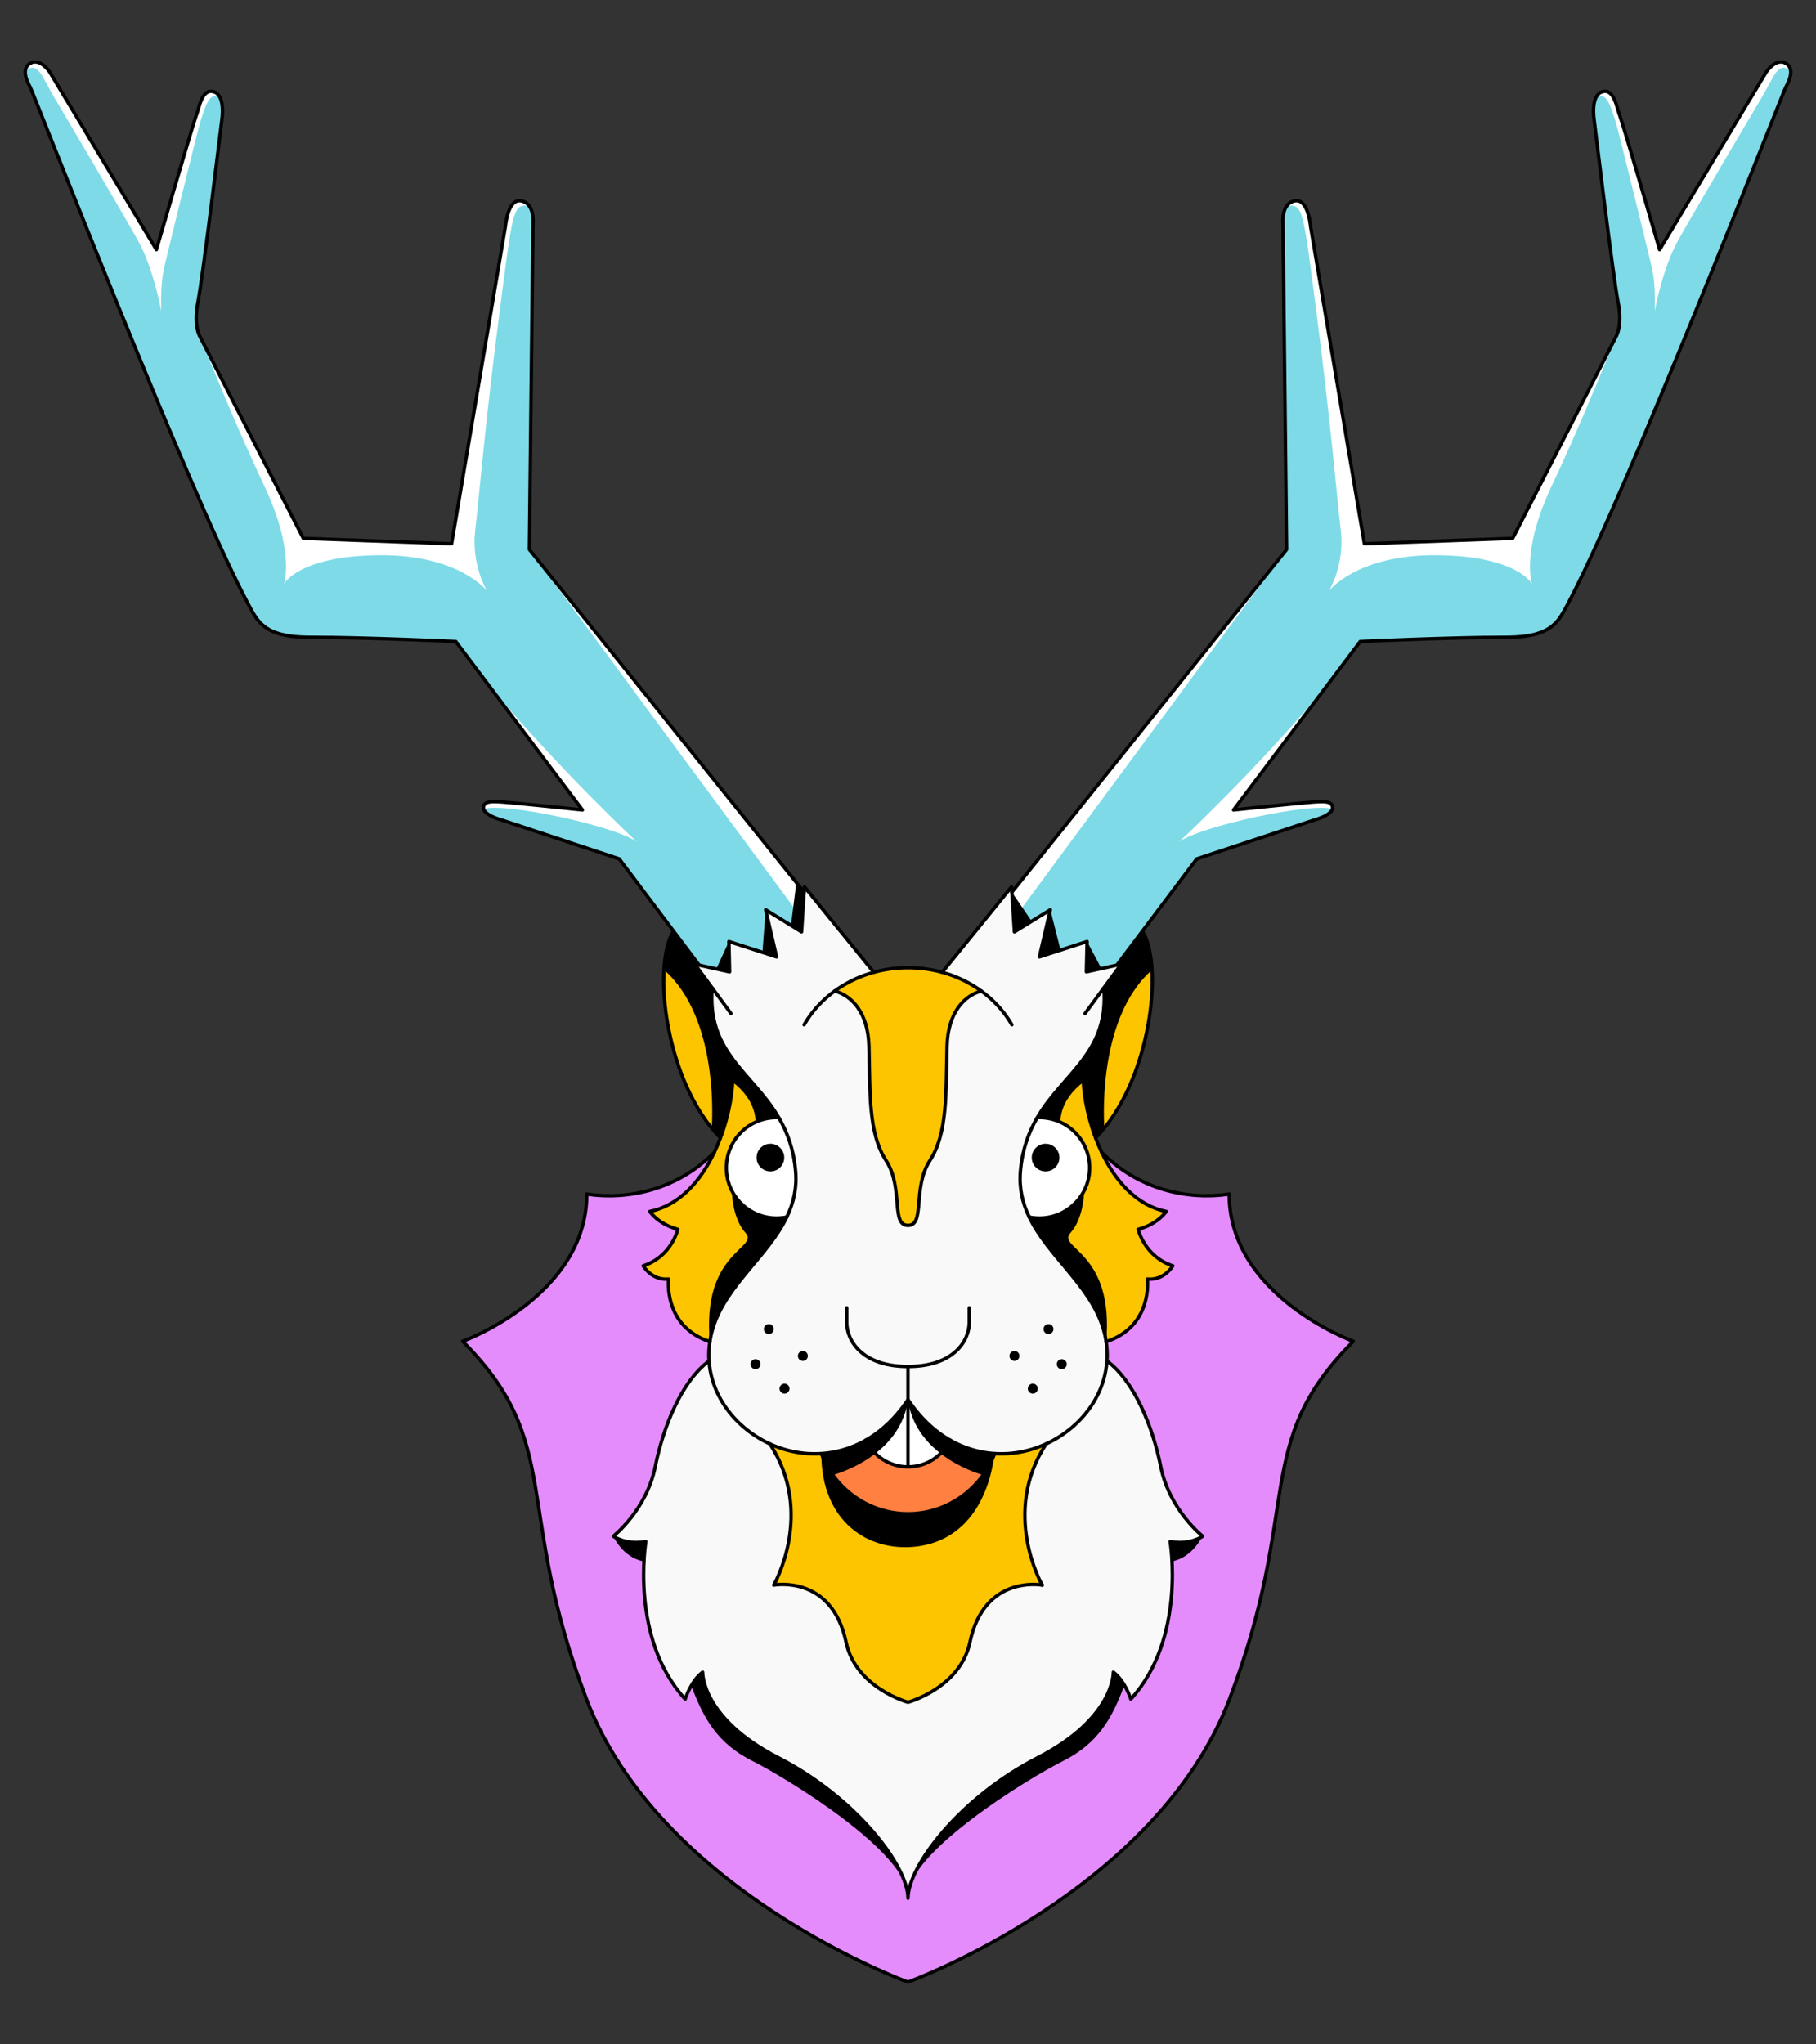
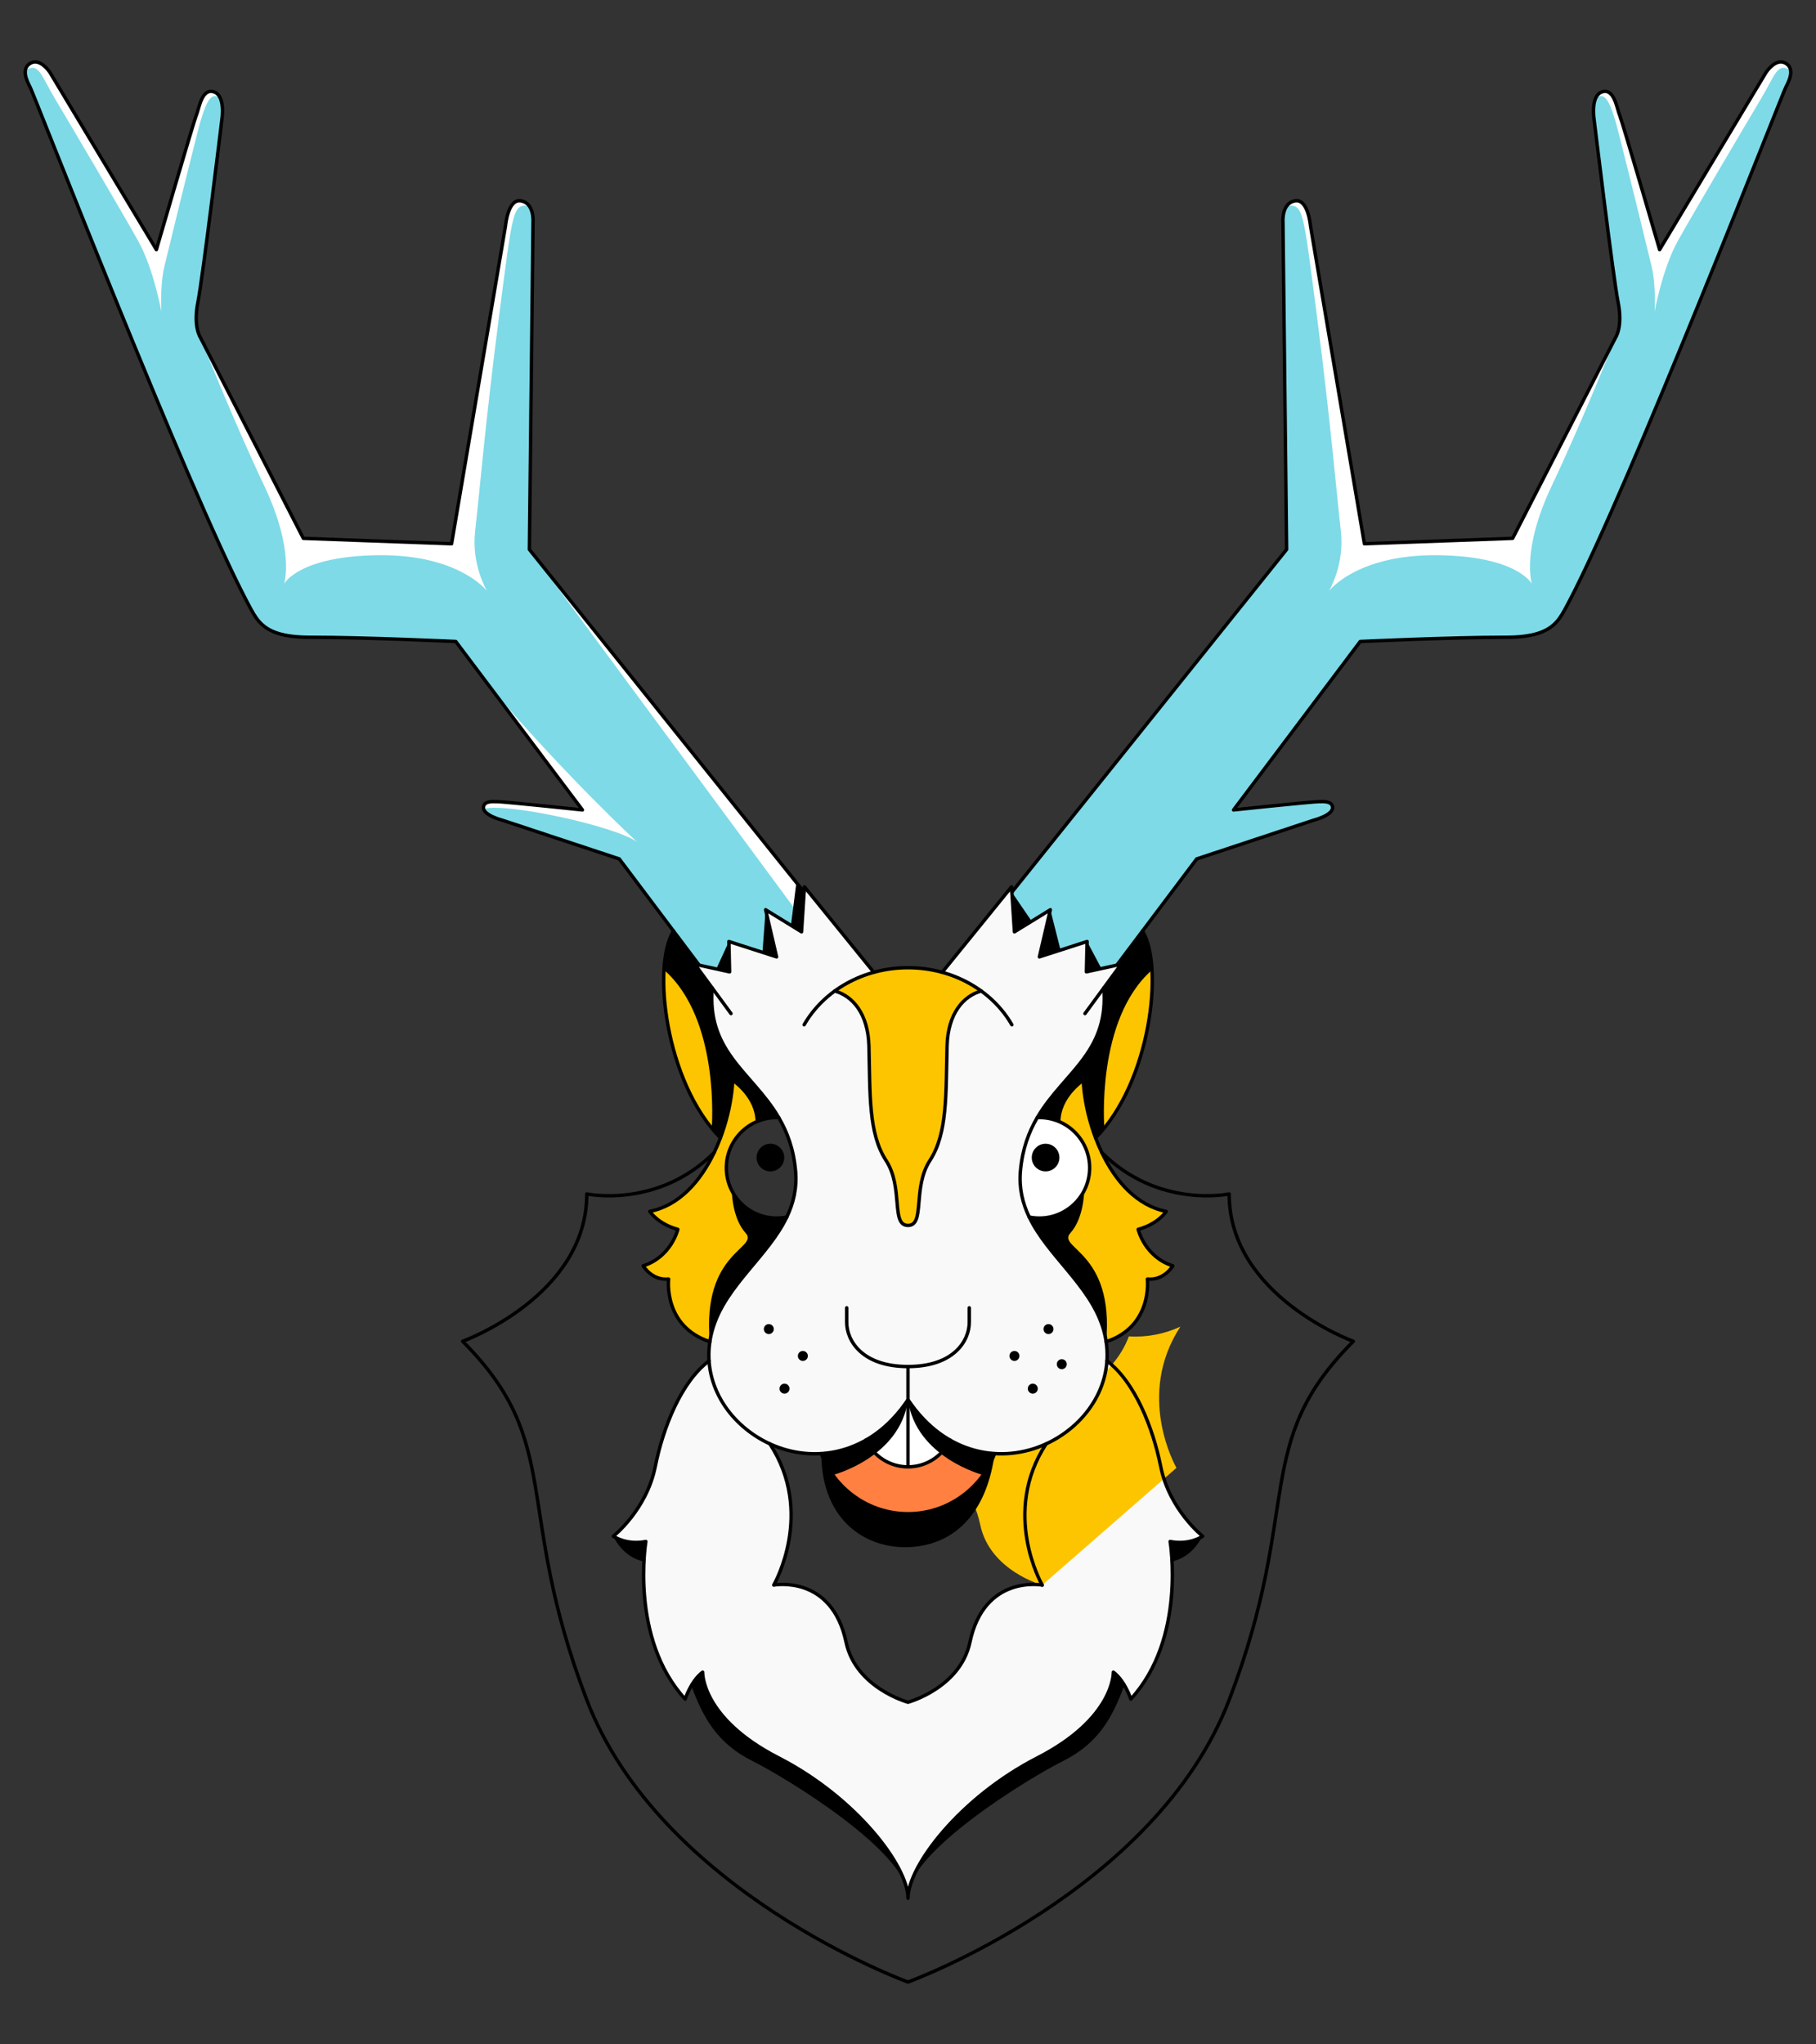
<svg xmlns="http://www.w3.org/2000/svg" viewBox="0 0 1066.09 1200">
  <rect x="0" y="0" width="1066.09" height="1200" fill="#333333" stroke="none" />
  <defs>
    <style>.cls-3{mix-blend-mode:overlay}.cls-3,.cls-4{fill:#fff}.cls-5{fill:none;stroke:#000;stroke-linecap:round;stroke-linejoin:round;stroke-width:2px}.cls-7{fill:#f9f9f9}.cls-9{fill:#fdc500}.cls-10{mix-blend-mode:soft-light}</style>
  </defs>
  <g style="isolation:isolate">
    <g id="Buck">
      <path d="M1048.41 51.1c-2.06 3.84-91.88 234.53-127.14 301.8-.43.85-.86 1.65-1.28 2.43-3.73 6.94-6.82 13.26-17.17 16.51-4.81 1.51-11.18 2.36-19.92 2.29-31.01 0-84.38 2.47-84.38 2.47l-74.37 98.9c12.23-1.29 30.46-3.19 38.49-3.91 12.65-1.14 18.6-2.08 19.56 1.86 1.22 5.01-11.16 8.11-11.16 8.11l-68.5 22.68-31.88 42.4-15.03 19.98-17.85 3.94.4-17.82-28 9.03 6.44-27.68-21.09 12.98-1.51-23.29 161.29-201.19-2.14-192.28s-.87-10.89 6.96-12.39c7.84-1.51 9.2 14.75 9.2 14.75l31.64 186.57 87.04-3.18 14.81-28.9 45.61-88.99s4.38-6.31 1.47-20.81c-2.9-14.49-14.13-107.69-14.13-107.69s-2.12-13.76 4.93-15.8c7.04-2.03 8.47 9.84 10.12 13.77 1.65 3.93 23.46 78.93 23.46 78.93l62.59-104.21s5.53-8.39 11.23-5.31c5.69 3.09 2.4 10.16.31 14.05ZM470.55 547.07l-21.09-12.98 6.44 27.68-28-9.03.4 17.82-17.85-3.93-15.05-20.02-31.86-42.37-68.5-22.68s-12.38-3.1-11.16-8.11c.96-3.94 6.91-3 19.56-1.86 8.03.72 26.26 2.62 38.49 3.91l-74.37-98.9s-53.37-2.47-84.38-2.47c-8.74.07-15.11-.78-19.92-2.29-10.35-3.25-13.44-9.57-17.17-16.51-.42-.78-.85-1.58-1.28-2.42C109.55 285.63 19.73 54.94 17.67 51.1c-2.09-3.89-5.38-10.96.31-14.05 5.7-3.08 11.23 5.31 11.23 5.31L91.8 146.57s21.81-75 23.46-78.93c1.65-3.93 3.08-15.8 10.12-13.77 7.05 2.04 4.93 15.8 4.93 15.8s-11.23 93.2-14.13 107.69c-2.91 14.5 1.47 20.81 1.47 20.81l45.61 88.99 14.81 28.9 87.04 3.18 31.64-186.57s1.36-16.26 9.2-14.75c7.83 1.5 6.96 12.39 6.96 12.39l-2.14 192.28 161.29 201.19-1.51 23.29Z" style="fill:#7edae7" />
      <path d="M576.05 581.8c-10.45 2.88-19.57 13.2-20.07 32.21-.75 28.2.37 51.27-10.05 67.27-10.42 16-2.41 38.14-12.89 38.14s-2.48-22.14-12.9-38.14-9.3-39.07-10.04-67.27c-.51-19-9.63-29.32-20.07-32.21 6.72-4.9 14.48-8.66 22.93-10.98 6.35-1.76 13.09-2.7 20.08-2.7s13.73.94 20.08 2.7c8.45 2.32 16.21 6.08 22.93 10.98Zm67.1 86.25c-6.8-18.12-8.76-37.24-6.3-47.53 7.5-10.54 12.66-22.63 11.12-40.52l10.22-13.94-2.56.56 15.03-19.98c12.71 20.11 4.92 88.42-27.51 121.41Z" class="cls-9" />
      <path d="M688.49 743.14s-5.05 8.78-14.92 7.76c0 0 3.36 27.71-24.2 36.78-.44-2.94-1.13-5.92-2.1-8.92-7.92-24.59-32.22-41.57-43.08-64.26 1.93.4 3.94.61 5.99.61 16.29 0 29.5-13.21 29.5-29.5s-13.21-29.5-29.5-29.5c-.43 0-.85.01-1.27.03 8.13-13.9 19.51-23.78 27.94-35.62-2.46 10.29-.5 29.41 6.3 47.53 1.09 2.89 2.3 5.76 3.64 8.56h.01c7.99 16.78 20.48 31.18 37.85 34.6 0 0-4.76 7.36-16.49 10.52 0 0 3.76 16.14 20.33 21.41Z" class="cls-9" />
      <path d="M639.68 685.61c0 16.29-13.21 29.5-29.5 29.5-2.05 0-4.06-.21-5.99-.61-3.88-8.09-6.04-16.91-5.14-27.06 1.14-12.84 4.89-22.82 9.86-31.3.42-.02.84-.03 1.27-.03 16.29 0 29.5 13.21 29.5 29.5Z" class="cls-4" />
-       <path d="M794.49 787.46c-60.02 60.02-29.6 96.93-72.71 210.07-43.11 113.15-188.74 166.09-188.74 166.09s-145.63-52.94-188.74-166.09c-43.11-113.14-12.69-150.05-72.71-210.07 0 0 72.9-26.4 72.9-86.52 0 0 41.61 8.86 74.79-24.32-7.99 16.77-20.48 31.17-37.85 34.59 0 0 4.76 7.36 16.49 10.52 0 0-3.76 16.14-20.33 21.41 0 0 5.05 8.78 14.92 7.76 0 0-3.36 27.71 24.2 36.78-.58 3.84-.72 7.61-.47 11.29-16.32 12.22-26.96 39.01-31.57 62.03-5.11 25.55-24.62 40.88-24.62 40.88s7.61 5.4 19.1 3.1c0 0-9.59 56.89 23.08 92.52 0 0 3.36-10.63 10.25-15.8 0 0-.86 27.01 44.54 50.28s76.02 63.5 76.02 82.46c0-18.96 30.62-59.19 76.02-82.46 45.4-23.27 44.54-50.28 44.54-50.28 6.89 5.17 10.25 15.8 10.25 15.8 32.67-35.63 23.08-92.52 23.08-92.52 11.49 2.3 19.1-3.1 19.1-3.1s-19.51-15.33-24.62-40.88c-4.61-23.02-15.25-49.81-31.57-62.03.25-3.68.11-7.45-.47-11.29 27.56-9.07 24.2-36.78 24.2-36.78 9.87 1.02 14.92-7.76 14.92-7.76-16.57-5.27-20.33-21.41-20.33-21.41 11.73-3.16 16.49-10.52 16.49-10.52-17.37-3.42-29.86-17.82-37.85-34.59 33.18 33.18 74.79 24.32 74.79 24.32 0 60.12 72.9 86.52 72.9 86.52Z" style="fill:#e58cfd" />
      <path d="M686.93 904.98s9.59 56.89-23.08 92.52c0 0-3.36-10.63-10.25-15.8 0 0 .86 27.01-44.54 50.28s-76.02 63.5-76.02 82.46c0-18.96-30.62-59.19-76.02-82.46-45.4-23.27-44.54-50.28-44.54-50.28-6.89 5.17-10.25 15.8-10.25 15.8-32.67-35.63-23.08-92.52-23.08-92.52-11.49 2.3-19.1-3.1-19.1-3.1s19.51-15.33 24.62-40.88c4.61-23.02 15.25-49.81 31.57-62.03 1.45 21.51 16.24 39.73 35.69 48.69h.01c26.42 40.4 2.78 82.06 2.3 82.9.51-.09 34.05-6.13 42.44 33.53 5.7 26.93 36.36 35.27 36.36 35.27s30.66-8.34 36.36-35.27c8.39-39.66 41.93-33.62 42.44-33.53-.48-.84-24.12-42.5 2.3-82.9h.01c19.45-8.96 34.24-27.18 35.69-48.69 16.32 12.22 26.96 39.01 31.57 62.03 5.11 25.55 24.62 40.88 24.62 40.88s-7.61 5.4-19.1 3.1Z" class="cls-7" />
-       <path d="M611.84 930.56c-.51-.09-34.05-6.13-42.44 33.53-5.7 26.93-36.36 35.27-36.36 35.27s-30.66-8.34-36.36-35.27c-8.39-39.66-41.93-33.62-42.44-33.53.48-.84 24.12-42.5-2.3-82.9 9.29 4.28 19.69 6.38 30.23 5.7 7.73 20.55 27.62 35.31 50.87 35.31s43.13-14.76 50.86-35.31c10.54.68 20.95-1.42 30.24-5.7-26.42 40.4-2.78 82.06-2.3 82.9Z" class="cls-9" />
+       <path d="M611.84 930.56s-30.66-8.34-36.36-35.27c-8.39-39.66-41.93-33.62-42.44-33.53.48-.84 24.12-42.5-2.3-82.9 9.29 4.28 19.69 6.38 30.23 5.7 7.73 20.55 27.62 35.31 50.87 35.31s43.13-14.76 50.86-35.31c10.54.68 20.95-1.42 30.24-5.7-26.42 40.4-2.78 82.06-2.3 82.9Z" class="cls-9" />
      <path d="M583.9 853.36c-7.73 20.55-27.61 35.31-50.86 35.31s-43.14-14.76-50.87-35.31c8.83-.57 17.77-3.09 26.22-7.94 4.31 9.3 13.72 15.74 24.65 15.74s20.34-6.44 24.65-15.74c8.45 4.85 17.38 7.37 26.21 7.94Z" style="fill:#ff8041" />
      <path d="M557.69 845.42c-4.31 9.3-13.72 15.74-24.65 15.74s-20.34-6.44-24.65-15.74c8.99-5.13 17.44-12.89 24.65-23.69 7.21 10.8 15.66 18.56 24.65 23.69Z" class="cls-4" />
      <path d="M461.89 714.5c-10.86 22.69-35.16 39.67-43.08 64.26-.97 3-1.66 5.98-2.1 8.92-27.56-9.07-24.2-36.78-24.2-36.78-9.87 1.02-14.92-7.76-14.92-7.76 16.57-5.27 20.33-21.41 20.33-21.41-11.73-3.16-16.49-10.52-16.49-10.52 17.37-3.42 29.86-17.82 37.85-34.59h.01c1.34-2.81 2.55-5.68 3.64-8.57 6.8-18.12 8.76-37.24 6.3-47.53 8.43 11.84 19.81 21.72 27.94 35.62-.42-.02-.84-.03-1.27-.03-16.29 0-29.5 13.21-29.5 29.5s13.21 29.5 29.5 29.5c2.05 0 4.06-.21 5.99-.61Z" class="cls-9" />
-       <path d="M461.89 714.5c-1.93.4-3.94.61-5.99.61-16.29 0-29.5-13.21-29.5-29.5s13.21-29.5 29.5-29.5c.43 0 .85.01 1.27.03 4.97 8.48 8.72 18.46 9.86 31.3.9 10.15-1.26 18.97-5.14 27.06Z" class="cls-4" />
      <path d="M422.93 668.05c-32.43-32.99-40.24-101.33-27.53-121.44l15.05 20.01-2.56-.56L418.11 580c-1.54 17.89 3.62 29.98 11.12 40.52 2.46 10.29.5 29.41-6.3 47.53Z" class="cls-9" />
      <path d="M649.37 787.68c.58 3.84.72 7.61.47 11.29-1.45 21.51-16.24 39.73-35.69 48.69h-.01c-9.29 4.28-19.7 6.38-30.24 5.7-8.83-.57-17.76-3.09-26.21-7.94-8.99-5.13-17.44-12.89-24.65-23.69-7.21 10.8-15.66 18.56-24.65 23.69-8.45 4.85-17.39 7.37-26.22 7.94-10.54.68-20.94-1.42-30.23-5.7h-.01c-19.45-8.96-34.24-27.18-35.69-48.69-.25-3.68-.11-7.45.47-11.29.44-2.94 1.13-5.92 2.1-8.92 7.92-24.59 32.22-41.57 43.08-64.26 3.88-8.09 6.04-16.91 5.14-27.06-1.14-12.84-4.89-22.82-9.86-31.3-8.13-13.9-19.51-23.78-27.94-35.62-7.5-10.54-12.66-22.63-11.12-40.52l-10.22-13.94 2.56.56 17.85 3.94-.4-17.82 28 9.03-6.44-27.68 21.09 12.98 1.51-23.29.2-3.14 40.7 50.18c-8.45 2.32-16.21 6.08-22.93 10.98 10.44 2.89 19.56 13.21 20.07 32.21.74 28.2-.38 51.27 10.04 67.27 10.42 16 2.66 38.14 12.9 38.14s2.47-22.14 12.89-38.14 9.3-39.07 10.05-67.27c.5-19.01 9.62-29.33 20.07-32.21-6.72-4.9-14.48-8.66-22.93-10.98l40.7-50.18.2 3.14 1.51 23.29 21.09-12.98-6.44 27.68 28-9.03-.4 17.82 17.85-3.93 2.56-.57L647.97 580c1.54 17.89-3.62 29.98-11.12 40.52-8.43 11.84-19.81 21.72-27.94 35.62-4.97 8.48-8.72 18.46-9.86 31.3-.9 10.15 1.26 18.97 5.14 27.06 10.86 22.69 35.16 39.67 43.08 64.26.97 3 1.66 5.98 2.1 8.92Z" class="cls-7" />
      <path d="M310.66 120.91c-9.69-1.16-9.52 1.66-17.6 64-8.08 62.34-11.83 107.01-14.13 126.9-2.3 19.89 6.98 35.15 6.98 35.15s-16.21-21.42-63.39-21.01c-47.18.41-55.75 16.81-55.75 16.81s6.57-19.2-11.75-57.79-37.37-86.79-37.37-86.79l60.42 117.89 87.04 3.18 21.2-125.02 9-53.1s1.86-23.38 8.92-23.23c0 0 3.71-.4 6.43 3.02ZM129.19 57.34c-4.45-2.07-7.42-2.67-13.5 21.36s-16.44 66.11-19.16 77.58-1.81 26.55-1.81 26.55-4.53-25.04-13.58-41.34c-9.05-16.29-40.43-69.4-48.88-83.58s-9.59-21.68-17.45-16.46c0 0 3.15-9.31 11.24-2.61 0 0 2.98 3.23 9.53 14.14s56.22 93.6 56.22 93.6l24.8-83.2s2.2-10.16 7.69-9.71c0 0 3.18.27 4.9 3.67Z" class="cls-3" />
      <path d="M283.9 474.88c13.12-3.88 77.87 10.28 90.08 19.43 0 0-42.8-39.58-86.81-91.64l54.77 72.83-36.42-3.72-13.56-1.14s-8.7-1.19-8.05 4.24Zm26.87-152.29 160.26 217 1.03-15.81-161.29-201.19z" class="cls-4" />
      <path d="M755.42 120.91c9.69-1.16 9.52 1.66 17.6 64 8.08 62.34 11.83 107.01 14.13 126.9 2.3 19.89-6.98 35.15-6.98 35.15s16.21-21.42 63.39-21.01 55.75 16.81 55.75 16.81-6.57-19.2 11.75-57.79c18.32-38.6 37.37-86.79 37.37-86.79l-60.42 117.89-87.04 3.18-21.2-125.02-9-53.1s-1.86-23.38-8.92-23.23c0 0-3.71-.4-6.43 3.02ZM936.9 57.34c4.45-2.07 7.42-2.67 13.5 21.36s16.44 66.11 19.16 77.58c2.72 11.47 1.81 26.55 1.81 26.55s4.53-25.04 13.58-41.34c9.05-16.29 40.43-69.4 48.88-83.58 8.45-14.18 9.59-21.68 17.45-16.46 0 0-3.15-9.31-11.24-2.61 0 0-2.98 3.23-9.53 14.14-6.56 10.91-56.22 93.6-56.22 93.6l-24.8-83.2s-2.2-10.16-7.69-9.71c0 0-3.18.27-4.9 3.67Z" class="cls-3" />
-       <path d="M782.19 474.88c-13.12-3.88-77.87 10.28-90.08 19.43 0 0 42.8-39.58 86.81-91.64l-54.77 72.83 36.42-3.72 13.56-1.14s8.7-1.19 8.05 4.24Zm-26.88-152.29-160.26 217-1.03-15.81 161.29-201.19z" class="cls-4" />
      <path d="M648.33 662.24s-5.18-63.62 27.96-92.78c0 0 .34-12.23-5.63-22.82l-15.03 19.98 2.56-.56L647.97 580s3.58 20.9-11.12 40.52c0 0-3.81 22.05 6.3 47.53l5.18-5.82Zm-230.5 0s5.18-63.62-27.96-92.78c0 0-.34-12.23 5.63-22.82l15.03 19.98-2.56-.56L418.19 580s-3.58 20.9 11.12 40.52c0 0 3.81 22.05-6.3 47.53l-5.18-5.82Zm49.69-144.14-3.19 25.14 6.22 3.83 1.51-23.29-4.54-5.68zm-18.06 15.99-1.85 25.01 8.29 2.67-6.44-27.68zm-21.56 18.65-7.4 16.11 7.8 1.71-.4-17.82zm166.12-28.96 11.64 17.06-10.13 6.23-1.51-23.29zm22.6 10.31 6 23.76-12.44 3.92 6.44-27.68zm21.56 18.65 8.43 15.88-8.83 1.94.4-17.82zm-208.54 146.3s-.04 15.89 8.09 24.86c8.13 8.97-25.84 10.73-21.01 63.79 0 0 2.71-21.82 23.89-43.39 0 0 19.31-21.75 21.29-29.79 0 0-21.14 5.38-32.25-15.47Z" class="cls-10" />
      <path d="M430.09 635.36s13.53 9.21 13.44 23.47c0 0 7.57-3.59 13.64-2.69 0 0-8.13-11.99-13.64-18.33-5.52-6.34-14.23-17.29-14.23-17.29s1.25 10.44.79 14.84Zm206.36 63.68s.04 15.89-8.09 24.86c-8.13 8.97 25.84 10.73 21.01 63.79 0 0-2.71-21.82-23.89-43.39 0 0-19.31-21.75-21.29-29.79 0 0 21.14 5.38 32.25-15.47Zm-.46-63.68s-13.53 9.21-13.44 23.47c0 0-7.57-3.59-13.64-2.69 0 0 8.13-11.99 13.64-18.33 5.52-6.34 14.23-17.29 14.23-17.29s-1.25 10.44-.79 14.84Zm-52.09 218c-4.14 31.67-20.49 51.95-46.88 54.68-27.19 2.81-54.85-14.5-54.85-54.68 0 0 13.4 38.24 53.95 35.22 37.43-2.79 47.78-35.22 47.78-35.22Z" class="cls-10" />
      <path d="M488.99 865.93s39.52-10.22 44.06-44.19c0 0-15.5 28.77-50.87 31.63 0 0 3.61 9.63 6.81 12.56Z" class="cls-10" />
      <path d="M577.09 865.93s-39.52-10.22-44.06-44.19c0 0 15.5 28.77 50.87 31.63 0 0-3.61 9.63-6.81 12.56Zm-217.04 35.95s5.23 12.35 17.98 14.86l1.12-11.76s-8.31 2.82-19.1-3.1Zm45.78 87.75c7.1 19.11 15.32 33.94 35.98 44.27 20.66 10.33 91.21 53.6 91.21 79.64 0 0-4.07-34.93-54.99-68.95 0 0-26.6-15.28-38.96-23.58-12.36-8.3-19.94-18.87-22.51-25.09s-4.07-14.21-4.07-14.21l-6.65 7.92Zm299.92-87.75s-5.23 12.35-17.98 14.86l-1.12-11.76s8.31 2.82 19.1-3.1Z" class="cls-10" />
      <path d="M659.97 989.63c-7.1 19.11-15.32 33.94-35.98 44.27-20.66 10.33-91.21 53.6-91.21 79.64 0 0 4.07-34.93 54.99-68.95 0 0 26.6-15.28 38.96-23.58 12.36-8.3 19.94-18.87 22.51-25.09s4.07-14.21 4.07-14.21l6.65 7.92Z" class="cls-10" />
      <circle cx="613.81" cy="679.59" r="8.12" />
      <circle cx="452.27" cy="679.59" r="8.12" />
      <circle cx="615.52" cy="780.28" r="2.93" />
      <circle cx="595.53" cy="796.05" r="2.93" />
      <circle cx="623.32" cy="800.89" r="2.93" />
      <circle cx="606.3" cy="815.25" r="2.93" />
      <circle cx="451.34" cy="780.28" r="2.93" />
      <circle cx="471.32" cy="796.05" r="2.93" />
-       <circle cx="443.53" cy="800.89" r="2.93" />
      <circle cx="460.55" cy="815.25" r="2.93" />
      <path d="M649.37 787.68c27.56-9.07 24.2-36.78 24.2-36.78 9.87 1.02 14.92-7.76 14.92-7.76-16.57-5.27-20.33-21.41-20.33-21.41 11.73-3.16 16.49-10.52 16.49-10.52-17.37-3.42-29.86-17.82-37.85-34.59h0c-1.34-2.81-2.55-5.68-3.64-8.57-6.8-18.12-8.76-37.24-6.3-47.53" class="cls-5" />
      <path d="M670.66 546.64c12.71 20.11 4.92 88.42-27.51 121.41m-34.24-11.91c.42-.02.84-.03 1.27-.03 16.29 0 29.5 13.21 29.5 29.5s-13.21 29.5-29.5 29.5c-2.05 0-4.06-.21-5.99-.61m9.96 133.16h-.01c-26.42 40.4-2.78 82.06-2.3 82.9m25.09-335.5L647.97 580l10.22-13.94-2.56.56v.01l-17.85 3.93.4-17.82-28 9.03 6.44-27.68-21.09 12.98-1.51-23.29-.2-3.14-40.7 50.18" class="cls-5" />
      <path d="M655.63 566.63h0l15.03-19.99 31.88-42.4 68.5-22.68s12.38-3.1 11.16-8.11c-.96-3.94-6.91-3-19.56-1.86-8.03.72-26.26 2.62-38.49 3.91l74.37-98.9s53.37-2.47 84.38-2.47c8.74.07 15.11-.78 19.92-2.29 10.35-3.25 13.44-9.57 17.17-16.51.42-.78.85-1.58 1.28-2.42h0c35.26-67.28 125.08-297.97 127.14-301.81 2.09-3.89 5.38-10.96-.31-14.05-5.7-3.08-11.23 5.31-11.23 5.31l-62.59 104.21s-21.81-75-23.46-78.93c-1.65-3.93-3.08-15.8-10.12-13.77-7.05 2.04-4.93 15.8-4.93 15.8s11.23 93.2 14.13 107.69c2.91 14.5-1.47 20.81-1.47 20.81l-45.61 88.99-14.81 28.9-87.04 3.18-31.64-186.57s-1.36-16.26-9.2-14.75c-7.83 1.5-6.96 12.39-6.96 12.39l2.14 192.28-161.29 201.19m-164.79 96.74c2.46 10.29.5 29.41-6.3 47.53-1.09 2.89-2.3 5.76-3.64 8.56h-.01c-7.99 16.78-20.48 31.18-37.85 34.6 0 0 4.76 7.36 16.49 10.52 0 0-3.76 16.14-20.33 21.41 0 0 5.05 8.78 14.92 7.76 0 0-3.36 27.71 24.2 36.78" class="cls-5" />
      <path d="M422.93 668.05c-32.43-32.99-40.24-101.33-27.53-121.44m66.49 167.89c-1.93.4-3.94.61-5.99.61-16.29 0-29.5-13.21-29.5-29.5s13.21-29.5 29.5-29.5c.43 0 .85.01 1.27.03m-2.93 274.42c.48-.84 24.12-42.5-2.3-82.9h0m159.91 82.91h0c-.51-.1-34.05-6.14-42.44 33.52-5.7 26.93-36.36 35.27-36.36 35.27s-30.66-8.34-36.36-35.27c-8.39-39.66-41.93-33.62-42.44-33.53h-.01m58.72-359.74-40.69-50.18-1.72 26.43-21.09-12.98 6.44 27.68-28-9.03.41 17.83-20.42-4.5 21.26 28.99" class="cls-5" />
      <path d="M410.45 566.63h0l-46.91-62.39-68.5-22.68s-12.38-3.1-11.16-8.11c.96-3.94 6.91-3 19.56-1.86 8.03.72 26.26 2.62 38.49 3.91l-74.37-98.9s-53.37-2.47-84.38-2.47c-8.74.07-15.11-.78-19.92-2.29-10.35-3.25-13.44-9.57-17.17-16.51-.42-.78-.85-1.58-1.28-2.42h0C109.55 285.63 19.73 54.94 17.67 51.1c-2.09-3.89-5.38-10.96.31-14.05 5.7-3.08 11.23 5.31 11.23 5.31L91.8 146.57s21.81-75 23.46-78.93 3.08-15.8 10.12-13.77c7.05 2.04 4.93 15.8 4.93 15.8s-11.23 93.2-14.13 107.69c-2.91 14.5 1.47 20.81 1.47 20.81l45.61 88.99 14.81 28.9 87.04 3.18 31.64-186.57s1.36-16.26 9.2-14.75c7.83 1.5 6.96 12.39 6.96 12.39l-2.14 192.28 161.29 201.19M647.97 580c1.54 17.89-3.62 29.98-11.12 40.52-8.43 11.84-19.81 21.72-27.94 35.62-4.97 8.48-8.72 18.46-9.86 31.3-.9 10.15 1.26 18.97 5.14 27.06 10.86 22.69 35.16 39.67 43.08 64.26.97 3 1.66 5.98 2.1 8.92 3.94 26.3-12.44 49.49-35.22 59.98h-.01c-25.37 11.69-59.02 7.13-81.1-25.93-22.08 33.06-55.73 37.62-81.1 25.93h0c-22.78-10.49-39.16-33.68-35.22-59.98.44-2.94 1.13-5.92 2.1-8.92 7.92-24.59 32.22-41.57 43.08-64.26 3.88-8.09 6.04-16.91 5.14-27.06-1.14-12.84-4.89-22.82-9.86-31.3-8.13-13.9-19.51-23.78-27.94-35.62-7.5-10.54-12.66-22.63-11.12-40.52" class="cls-5" />
      <path d="M646.79 676.61h0c33.18 33.19 74.79 24.33 74.79 24.33 0 60.12 72.9 86.52 72.9 86.52-60.02 60.02-29.6 96.93-72.71 210.07-43.11 113.15-188.74 166.09-188.74 166.09s-145.63-52.94-188.74-166.09c-43.11-113.14-12.69-150.05-72.71-210.07 0 0 72.9-26.4 72.9-86.52 0 0 41.61 8.86 74.79-24.32h.01" class="cls-5" />
      <path d="M482.17 853.37c7.73 20.55 27.62 35.31 50.87 35.31 23.25 0 43.13-14.76 50.86-35.31M472.06 601.63c11.41-19.9 34.44-33.5 60.98-33.5 26.55 0 49.57 13.6 60.98 33.5" class="cls-5" />
      <path d="M649.84 798.97c16.32 12.22 26.96 39.01 31.57 62.03 5.11 25.55 24.62 40.88 24.62 40.88s-7.61 5.4-19.1 3.1c0 0 9.59 56.89-23.08 92.52 0 0-3.36-10.63-10.25-15.8 0 0 .86 27.01-44.54 50.28s-76.02 63.5-76.02 82.46c0-18.96-30.62-59.19-76.02-82.46-45.4-23.27-44.54-50.28-44.54-50.28-6.89 5.17-10.25 15.8-10.25 15.8-32.67-35.63-23.08-92.52-23.08-92.52-11.49 2.3-19.1-3.1-19.1-3.1s19.51-15.33 24.62-40.88c4.61-23.02 15.25-49.81 31.57-62.03" class="cls-5" />
      <path d="M508.39 845.42c4.31 9.3 13.72 15.74 24.65 15.74s20.34-6.44 24.65-15.74m-24.65 15.74v-58.89m-35.98-34.47v8.46c0 11.02 9.21 26.01 35.98 26.01h0c26.76 0 35.98-14.99 35.98-26.01v-8.46m-78.99-186c10.44 2.89 19.56 13.21 20.07 32.21.74 28.2-.38 51.27 10.04 67.27 10.42 16 2.66 38.14 12.9 38.14s2.47-22.14 12.89-38.14 9.3-39.07 10.05-67.27c.5-19.01 9.62-29.33 20.07-32.21" class="cls-5" />
    </g>
  </g>
</svg>